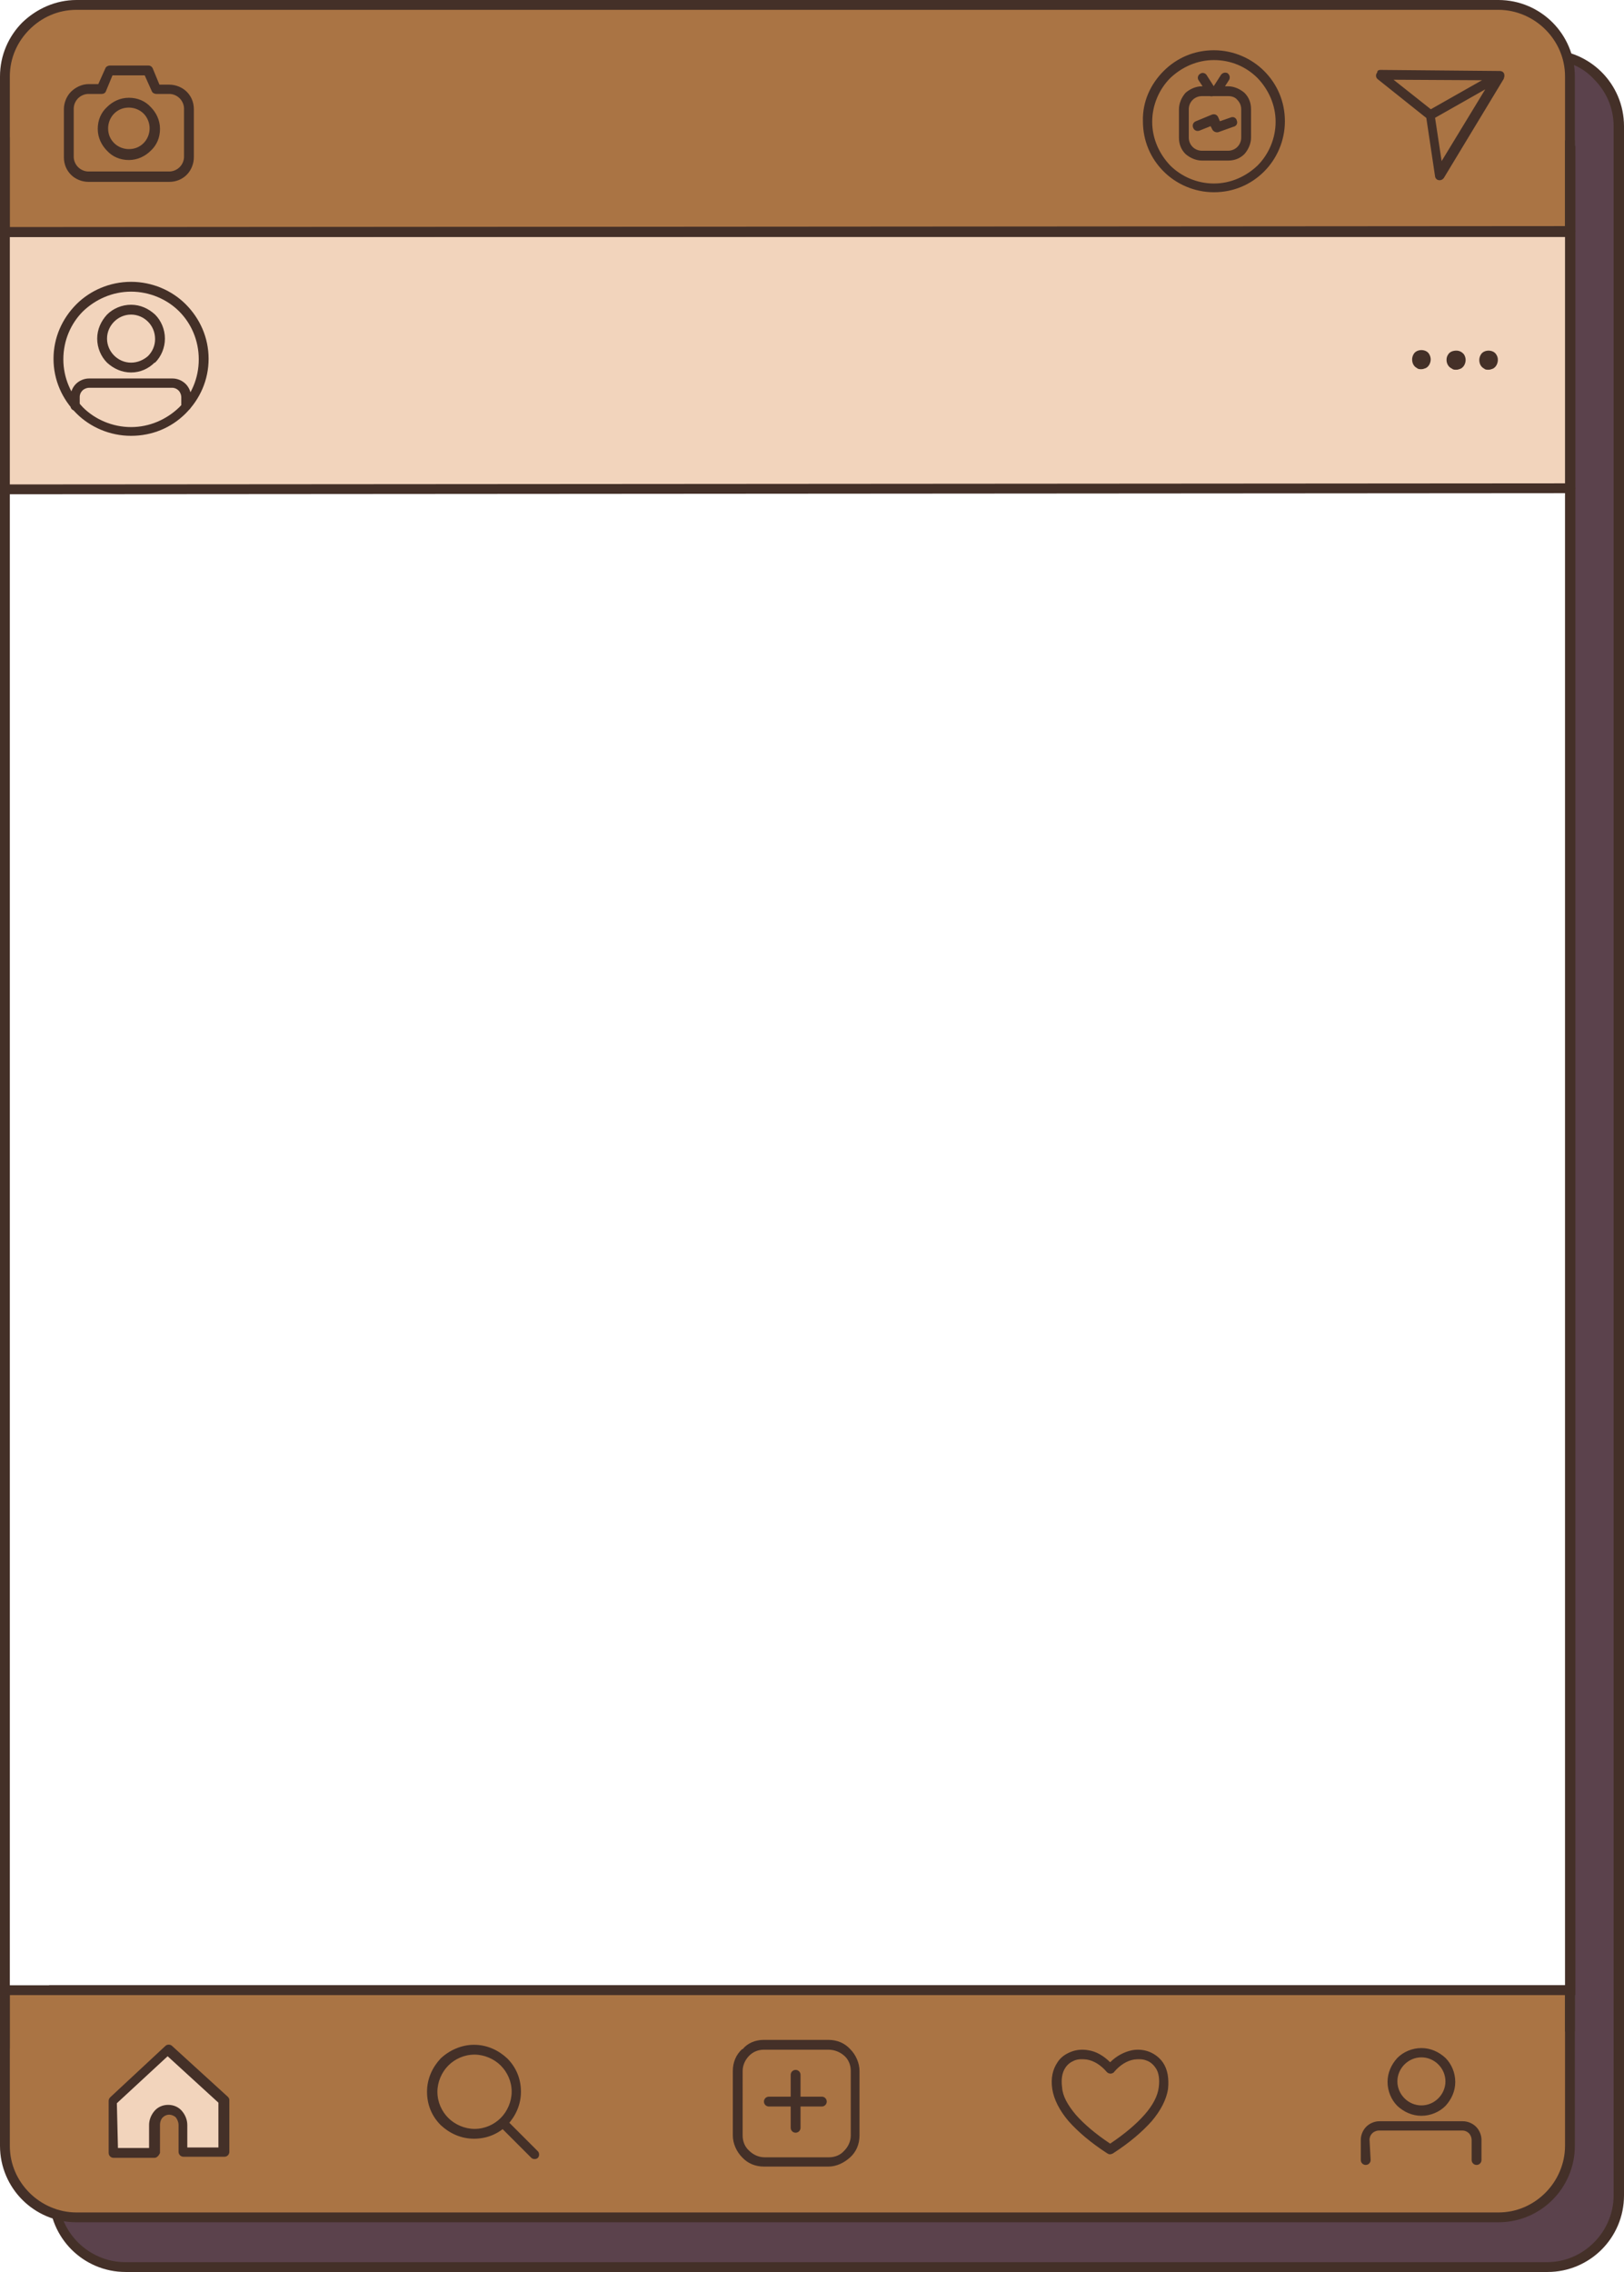
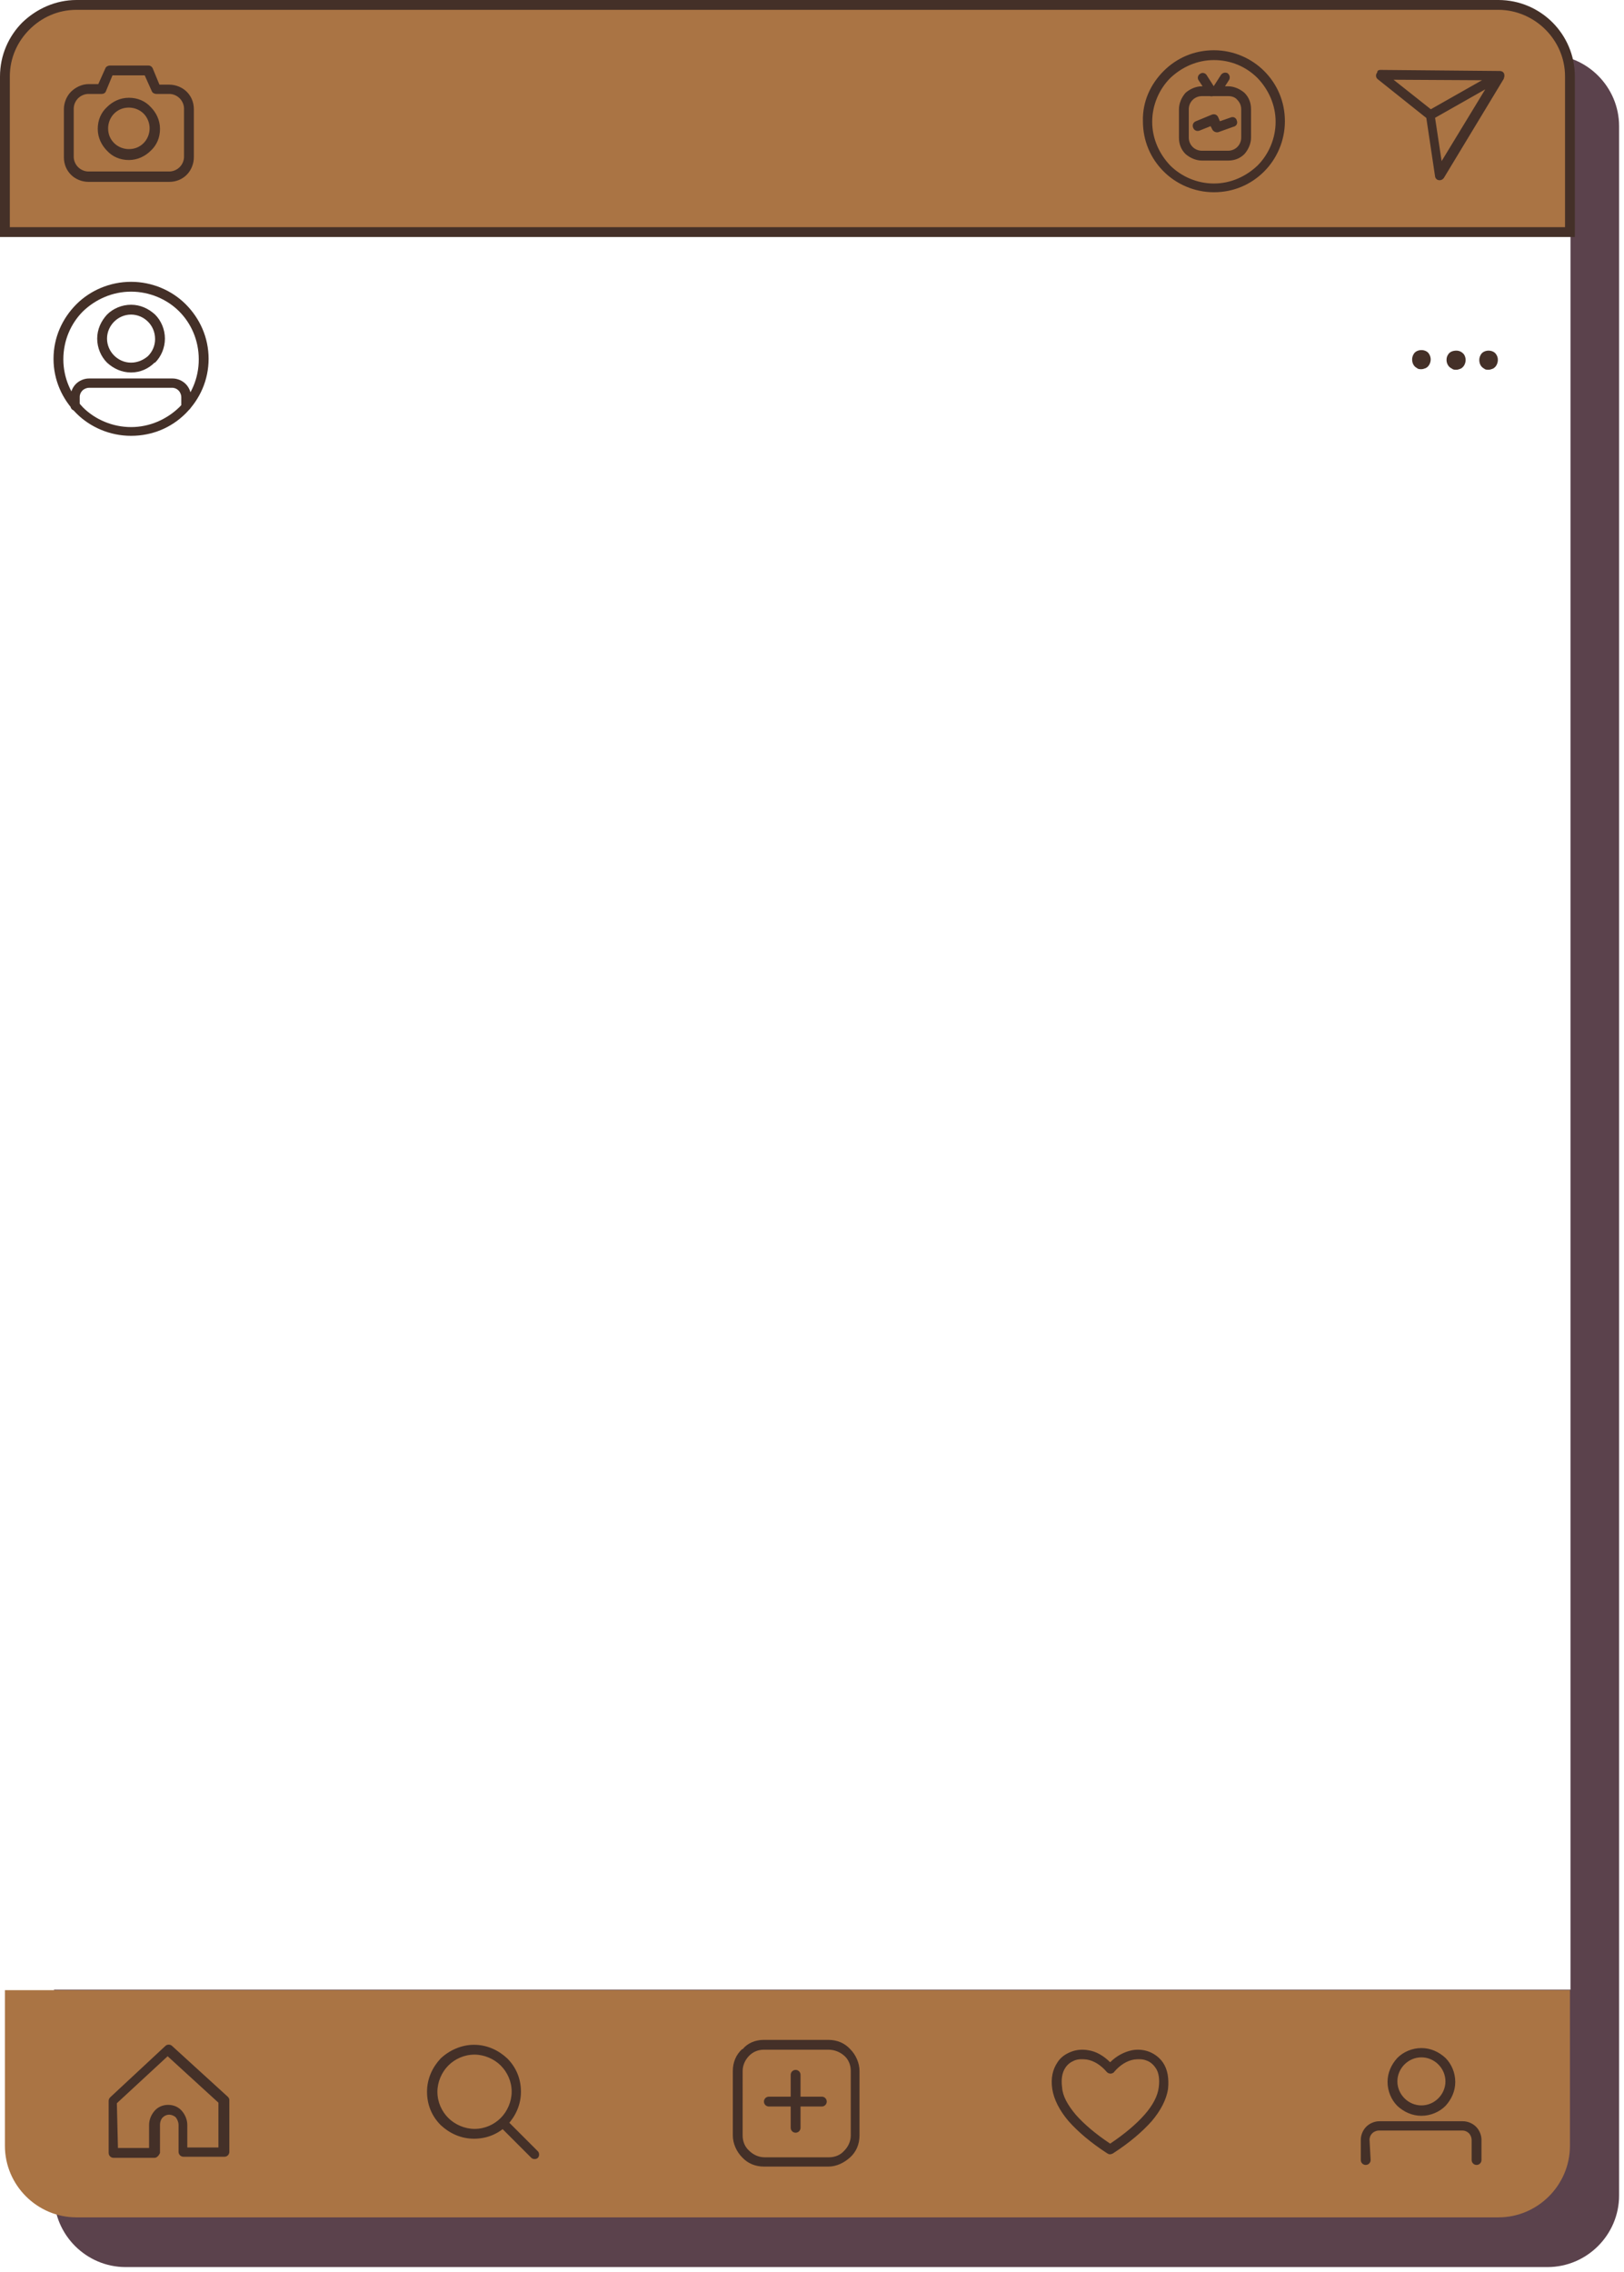
<svg xmlns="http://www.w3.org/2000/svg" fill="#000000" height="416" preserveAspectRatio="xMidYMid meet" version="1" viewBox="0.0 0.0 297.4 416.0" width="297.4" zoomAndPan="magnify">
  <g id="change1_1">
    <path clip-rule="evenodd" d="M23,10h260.4c7.2,0,13.1,5.9,13.1,13.1v2.6v25.7v0.2v321.9v12.4V402c0,7.2-5.9,13.1-13.1,13.1H23 c-7.2,0-13.1-5.9-13.1-13.1v-16.2v-12.4v-9.1h277.7V27.5H9.8v-1.9v-2.6C9.8,15.9,15.7,10,23,10L23,10z" fill="#5b424c" fill-rule="evenodd" />
  </g>
  <g id="change2_1">
-     <path d="M23,9.1h260.4c3.9,0,7.4,1.6,9.9,4.1c2.5,2.5,4.1,6,4.1,9.9V402c0,3.9-1.6,7.4-4.1,9.9c-2.5,2.5-6,4.1-9.9,4.1 H23c-3.9,0-7.4-1.6-9.9-4.1c-2.5-2.5-4.1-6-4.1-9.9v-38.5h277.7V28.4H9v-5.3c0-3.9,1.6-7.4,4.1-9.9C15.6,10.7,19.1,9.1,23,9.1 L23,9.1z M283.3,10.9H23c-3.4,0-6.4,1.4-8.6,3.6c-2.2,2.2-3.6,5.3-3.6,8.6v3.6h277.7v338.6H10.7V402c0,3.4,1.4,6.4,3.6,8.6 c2.2,2.2,5.3,3.6,8.6,3.6h260.4c3.4,0,6.4-1.4,8.6-3.6c2.2-2.2,3.6-5.3,3.6-8.6V23.1c0-3.4-1.4-6.4-3.6-8.6 C289.8,12.2,286.7,10.9,283.3,10.9L283.3,10.9z" fill="#443028" />
-   </g>
+     </g>
  <g id="change3_1">
    <path clip-rule="evenodd" d="M0.9,364.4v28.5c0,7.2,5.9,13.1,13.1,13.1h260.4c7.2,0,13.1-5.9,13.1-13.1v-28.5H0.9L0.9,364.4z M0.9,42.5V14 C0.9,6.8,6.8,0.9,14,0.9h260.4c7.2,0,13.1,5.9,13.1,13.1v28.5H0.9L0.9,42.5z" fill="#aa7444" fill-rule="evenodd" />
  </g>
  <g id="change2_2">
-     <path d="M1.8,365.3v27.6c0,3.4,1.4,6.4,3.6,8.6c2.2,2.2,5.3,3.6,8.6,3.6h260.4c3.4,0,6.4-1.4,8.6-3.6 c2.2-2.2,3.6-5.3,3.6-8.6v-27.6C286.6,365.3,1.8,365.3,1.8,365.3z M0,392.9v-29.4h288.4v29.4c0,3.9-1.6,7.4-4.1,9.9 c-2.5,2.5-6,4.1-9.9,4.1H14c-3.9,0-7.4-1.6-9.9-4.1C1.6,400.3,0,396.8,0,392.9z" fill="#443028" />
-   </g>
+     </g>
  <g id="change4_1">
-     <path clip-rule="evenodd" d="M1,43l286-1l0.5,47.6H0.9L1,43z M28.3,394.2h-7.5v-9.5l10.2-9.5l10.2,9.3v9.5h-7.5v-4.9c0-1.5-1.2-2.8-2.7-2.8 h0c-1.5,0-2.7,1.3-2.7,2.8L28.3,394.2L28.3,394.2z" fill="#f2d4bc" fill-rule="evenodd" />
-   </g>
+     </g>
  <g id="change2_3">
    <path d="M252.8,12.8l21.8,0.2c0.5,0,0.9,0.4,0.9,0.9c0,0.2-0.1,0.3-0.1,0.5l-11,18.2c-0.3,0.4-0.8,0.5-1.2,0.3 c-0.2-0.1-0.4-0.4-0.4-0.6l-1.6-10.7l-8.9-7.1c-0.4-0.3-0.4-0.9-0.1-1.2C252.2,12.9,252.5,12.8,252.8,12.8L252.8,12.8z M273,14.7 l-17.8-0.1l7.2,5.7c0.2,0.1,0.3,0.3,0.3,0.6l1.3,8.6L273,14.7L273,14.7z M262.4,21.8c-0.4,0.2-1,0.1-1.2-0.3c-0.2-0.4-0.1-1,0.3-1.2 l12.7-7.2c0.4-0.2,1-0.1,1.2,0.3c0.2,0.4,0.1,1-0.3,1.2L262.4,21.8L262.4,21.8z M24,51.6c3.9,0,7.5,1.6,10,4.1 c2.6,2.6,4.2,6.1,4.2,10c0,3.9-1.6,7.4-4.2,10c-2.6,2.6-6.1,4.1-10,4.1c-3.9,0-7.5-1.6-10-4.1c-2.6-2.6-4.2-6.1-4.2-10 s1.6-7.4,4.2-10C16.5,53.2,20.1,51.6,24,51.6z M32.8,57c-2.2-2.2-5.4-3.6-8.8-3.6s-6.5,1.4-8.8,3.6c-2.2,2.2-3.6,5.3-3.6,8.8 c0,3.4,1.4,6.5,3.6,8.8c2.2,2.2,5.4,3.6,8.8,3.6s6.5-1.4,8.8-3.6c2.2-2.2,3.6-5.3,3.6-8.8C36.4,62.3,35,59.2,32.8,57z M258.6,65.8 c0-0.3,0.1-0.7,0.3-1c0.3-0.5,0.9-0.7,1.4-0.7c0.5,0,1.1,0.2,1.4,0.7c0.2,0.3,0.3,0.7,0.3,1c0,0.6-0.3,1.3-0.9,1.6 c-0.3,0.1-0.5,0.2-0.8,0.2c-0.3,0-0.6,0-0.8-0.2C258.9,67.1,258.6,66.5,258.6,65.8z M270.9,65.9c0-0.3,0.1-0.7,0.3-1 c0.3-0.5,0.9-0.7,1.4-0.7c0.5,0,1.1,0.2,1.4,0.7c0.2,0.3,0.3,0.6,0.3,1c0,0.6-0.3,1.3-0.9,1.6c-0.3,0.1-0.5,0.2-0.8,0.2 c-0.3,0-0.6,0-0.8-0.2C271.2,67.2,270.9,66.6,270.9,65.9z M264.9,65.9c0-0.4,0.1-0.7,0.3-1c0.3-0.5,0.9-0.7,1.5-0.7 c0.5,0,1,0.2,1.4,0.7c0.2,0.3,0.3,0.7,0.3,1c0,0.6-0.3,1.3-0.9,1.6c-0.3,0.1-0.5,0.2-0.8,0.2c-0.3,0-0.6,0-0.8-0.2 C265.2,67.2,264.9,66.5,264.9,65.9L264.9,65.9z M98.5,393.9c0.3,0.3,0.3,0.9,0,1.2c-0.3,0.3-0.9,0.3-1.2,0l-5.8-5.8 c-0.3-0.3-0.3-0.9,0-1.2c0.3-0.3,0.9-0.3,1.2,0L98.5,393.9z M144.8,379.9c0-0.5,0.4-0.9,0.9-0.9c0.5,0,0.9,0.4,0.9,0.9v9.7 c0,0.5-0.4,0.9-0.9,0.9c-0.5,0-0.9-0.4-0.9-0.9V379.9z M140.8,385.7c-0.5,0-0.9-0.4-0.9-0.9c0-0.5,0.4-0.9,0.9-0.9h9.7 c0.5,0,0.9,0.4,0.9,0.9c0,0.5-0.4,0.9-0.9,0.9H140.8z M28.3,395.1h-7.5c-0.5,0-0.9-0.4-0.9-0.9v-9.5c0-0.3,0.1-0.5,0.3-0.7l10.1-9.4 c0.3-0.3,0.9-0.3,1.2,0l10.2,9.3c0.2,0.2,0.3,0.4,0.3,0.6l0,9.5c0,0.5-0.4,0.9-0.9,0.9h-7.5c-0.5,0-0.9-0.4-0.9-0.9v-4.9 c0-0.5-0.2-1-0.5-1.4c-0.3-0.3-0.8-0.5-1.2-0.5c-0.5,0-0.9,0.2-1.2,0.5c-0.3,0.3-0.5,0.8-0.5,1.4v5.1 C29.1,394.7,28.7,395.1,28.3,395.1L28.3,395.1z M21.6,393.3h5.7v-4.2c0-1,0.4-1.9,1-2.6c0.6-0.7,1.5-1.1,2.5-1.1 c1,0,1.9,0.4,2.5,1.1c0.6,0.7,1,1.6,1,2.6v4.1h5.7V385l-9.3-8.5l-9.3,8.6L21.6,393.3L21.6,393.3z M86.8,374.4c2.4,0,4.5,1,6.1,2.5 l0,0c1.6,1.6,2.5,3.7,2.5,6.1c0,2.4-1,4.5-2.5,6.1l0,0c-1.6,1.6-3.7,2.5-6.1,2.5c-2.4,0-4.5-1-6.1-2.5l0,0c-1.6-1.6-2.5-3.7-2.5-6.1 c0-2.4,1-4.5,2.5-6.1l0,0C82.3,375.4,84.5,374.4,86.8,374.4z M91.7,378.2c-1.2-1.2-3-2-4.8-2c-1.9,0-3.6,0.8-4.8,2 c-1.2,1.2-2,3-2,4.8c0,1.9,0.8,3.6,2,4.8c1.2,1.2,3,2,4.8,2c1.9,0,3.6-0.8,4.8-2c1.2-1.2,2-3,2-4.8 C93.7,381.1,92.9,379.4,91.7,378.2L91.7,378.2z M139.9,373.5h11.8c1.6,0,3,0.6,4,1.7c1,1,1.7,2.5,1.7,4V391c0,1.6-0.6,3-1.7,4 s-2.5,1.7-4,1.7h-11.8c-1.6,0-3-0.6-4-1.7c-1-1-1.7-2.5-1.7-4v-11.8c0-1.6,0.6-3,1.7-4l0.1,0C136.9,374.1,138.3,373.5,139.9,373.5z M151.7,375.3h-11.8c-1.1,0-2,0.4-2.7,1.1l0,0c-0.7,0.7-1.2,1.7-1.2,2.8V391c0,1.1,0.4,2.1,1.2,2.8c0.7,0.7,1.7,1.2,2.8,1.2h11.8 c1.1,0,2.1-0.4,2.8-1.2c0.7-0.7,1.2-1.7,1.2-2.8v-11.8c0-1.1-0.4-2.1-1.2-2.8C153.8,375.7,152.8,375.3,151.7,375.3L151.7,375.3z M202.8,394.3c-3.1-2-5.4-4-7.1-5.9c-1.7-2-2.7-4-3-5.9c-0.3-2,0.1-3.6,0.9-4.8c0.6-1,1.5-1.6,2.5-2c1-0.4,2.1-0.5,3.2-0.3 c1.4,0.2,2.8,1,4,2.2c1.2-1.2,2.6-1.9,4-2.2c1.1-0.2,2.2-0.1,3.2,0.3c1,0.4,1.9,1.1,2.5,2c0.8,1.2,1.1,2.8,0.9,4.8 c-0.3,1.9-1.3,3.9-3,5.9c-1.7,1.9-4,3.9-7.1,5.9C203.4,394.5,203.1,394.5,202.8,394.3L202.8,394.3z M197,387.2 c1.5,1.7,3.6,3.5,6.3,5.3c2.7-1.8,4.8-3.6,6.3-5.3c1.5-1.7,2.4-3.4,2.6-5c0.2-1.5,0-2.8-0.6-3.6c-0.4-0.6-1-1.1-1.6-1.3 c-0.7-0.3-1.5-0.3-2.3-0.2c-1.3,0.2-2.6,1-3.7,2.3c0,0.1-0.1,0.1-0.1,0.1c-0.4,0.3-0.9,0.2-1.2-0.1c-1.1-1.3-2.4-2.1-3.7-2.3 c-0.8-0.1-1.6-0.1-2.3,0.2c-0.7,0.3-1.2,0.7-1.6,1.3c-0.6,0.9-0.8,2.1-0.6,3.6C194.6,383.8,195.5,385.4,197,387.2z M251,395.5 c0,0.5-0.4,0.9-0.9,0.9c-0.5,0-0.9-0.4-0.9-0.9v-3.7c0-0.9,0.4-1.8,1-2.4c0.6-0.6,1.5-1,2.4-1h15.3c0.9,0,1.8,0.4,2.4,1 c0.6,0.6,1,1.5,1,2.4v3.7c0,0.5-0.4,0.9-0.9,0.9c-0.5,0-0.9-0.4-0.9-0.9v-3.7c0-0.4-0.2-0.9-0.5-1.2c-0.3-0.3-0.7-0.5-1.2-0.5h-15.3 c-0.4,0-0.9,0.2-1.2,0.5c-0.3,0.3-0.5,0.7-0.5,1.2L251,395.5L251,395.5z M14.7,74.3c0,0.5-0.4,0.9-0.9,0.9c-0.5,0-0.9-0.4-0.9-0.9 v-1.6c0-0.9,0.4-1.8,1-2.4c0.6-0.6,1.5-1,2.4-1h15.3c0.9,0,1.8,0.4,2.4,1s1,1.5,1,2.4v1.6c0,0.5-0.4,0.9-0.9,0.9 c-0.5,0-0.9-0.4-0.9-0.9v-1.6c0-0.4-0.2-0.9-0.5-1.2c-0.3-0.3-0.7-0.5-1.2-0.5H16.3c-0.4,0-0.9,0.2-1.2,0.5 c-0.3,0.3-0.5,0.7-0.5,1.2V74.3z M24,55.8c1.7,0,3.2,0.7,4.4,1.8c1.1,1.1,1.8,2.7,1.8,4.4c0,1.7-0.7,3.3-1.8,4.4l-0.1,0 c-1.1,1.1-2.6,1.8-4.3,1.8c-1.7,0-3.2-0.7-4.4-1.8c-1.1-1.1-1.8-2.7-1.8-4.4c0-1.7,0.7-3.2,1.8-4.4l0,0C20.7,56.5,22.3,55.8,24,55.8 L24,55.8z M27.1,58.9c-0.8-0.8-1.9-1.3-3.1-1.3c-1.2,0-2.3,0.5-3.1,1.3c-0.8,0.8-1.3,1.9-1.3,3.1c0,1.2,0.5,2.3,1.3,3.1 c0.8,0.8,1.9,1.3,3.1,1.3c1.2,0,2.3-0.5,3.1-1.2l0,0c0.8-0.8,1.3-1.9,1.3-3.1C28.4,60.8,27.9,59.7,27.1,58.9L27.1,58.9z M260.3,375 c1.7,0,3.2,0.7,4.4,1.8c1.1,1.1,1.8,2.7,1.8,4.4c0,1.7-0.7,3.2-1.8,4.4c-1.1,1.1-2.7,1.8-4.4,1.8c-1.7,0-3.2-0.7-4.4-1.8 c-1.1-1.1-1.8-2.7-1.8-4.4c0-1.7,0.7-3.2,1.8-4.4C257,375.7,258.6,375,260.3,375L260.3,375z M263.4,378c-0.8-0.8-1.9-1.3-3.1-1.3 c-1.2,0-2.3,0.5-3.1,1.3c-0.8,0.8-1.3,1.9-1.3,3.1s0.5,2.3,1.3,3.1c0.8,0.8,1.9,1.3,3.1,1.3c1.2,0,2.3-0.5,3.1-1.3 c0.8-0.8,1.3-1.9,1.3-3.1S264.2,378.8,263.4,378z M16.2,15.4H18l1.3-2.9c0.1-0.3,0.5-0.5,0.8-0.5c2.4,0,4.7,0,7.1,0 c0.4,0,0.7,0.3,0.8,0.6l1.2,2.9H31c1.2,0,2.4,0.5,3.2,1.3c0.8,0.8,1.3,1.9,1.3,3.2v8.8c0,1.2-0.5,2.4-1.3,3.2 c-0.8,0.8-1.9,1.3-3.2,1.3H16.2c-1.2,0-2.4-0.5-3.2-1.3c-0.8-0.8-1.3-1.9-1.3-3.2v-8.8c0-1.2,0.5-2.4,1.3-3.2S15,15.4,16.2,15.4z M18.6,17.2h-2.4c-0.7,0-1.4,0.3-1.9,0.8c-0.5,0.5-0.8,1.2-0.8,1.9v8.8c0,0.7,0.3,1.4,0.8,1.9c0.5,0.5,1.2,0.8,1.9,0.8H31 c0.7,0,1.4-0.3,1.9-0.8c0.5-0.5,0.8-1.2,0.8-1.9v-8.8c0-0.7-0.3-1.4-0.8-1.9c-0.5-0.5-1.2-0.8-1.9-0.8h-2.4c-0.3,0-0.7-0.2-0.8-0.5 l-1.3-2.9h-5.9l-1.2,2.9C19.3,17,19,17.2,18.6,17.2z M23.6,17.9c1.6,0,3,0.6,4,1.7c1,1,1.7,2.4,1.7,4c0,1.6-0.6,3-1.7,4 c-1,1-2.4,1.7-4,1.7c-1.6,0-3-0.6-4-1.7c-1-1-1.7-2.4-1.7-4c0-1.6,0.6-3,1.7-4C20.6,18.6,22,17.9,23.6,17.9z M26.3,20.8 c-0.7-0.7-1.7-1.1-2.7-1.1c-1.1,0-2,0.4-2.7,1.1c-0.7,0.7-1.1,1.7-1.1,2.7c0,1.1,0.4,2,1.1,2.7c0.7,0.7,1.7,1.1,2.7,1.1 c1.1,0,2-0.4,2.7-1.1c0.7-0.7,1.1-1.7,1.1-2.7C27.4,22.5,27,21.5,26.3,20.8z M222.3,11c-3.1,0-5.9,1.3-8,3.3c-2,2-3.3,4.9-3.3,8 c0,3.1,1.3,5.9,3.3,8c2,2,4.9,3.3,8,3.3c3.1,0,5.9-1.3,8-3.3c2-2,3.3-4.9,3.3-8c0-3.1-1.3-5.9-3.3-8C228.2,12.2,225.4,11,222.3,11z M213.1,13c2.4-2.4,5.6-3.8,9.2-3.8c3.6,0,6.9,1.5,9.2,3.8c2.4,2.4,3.8,5.6,3.8,9.2c0,3.6-1.5,6.9-3.8,9.2c-2.4,2.4-5.6,3.8-9.2,3.8 c-3.6,0-6.9-1.5-9.2-3.8c-2.4-2.4-3.8-5.6-3.8-9.2C209.2,18.6,210.7,15.4,213.1,13z M220.1,15.8h4.8c1.1,0,2.2,0.5,3,1.2 c0.8,0.8,1.2,1.8,1.2,3v5.2c0,1.1-0.5,2.2-1.2,3c-0.8,0.8-1.8,1.2-3,1.2h-4.8c-1.1,0-2.2-0.5-3-1.2c-0.8-0.8-1.2-1.8-1.2-3V20 c0-1.1,0.5-2.2,1.2-3C217.9,16.3,219,15.8,220.1,15.8z M224.9,17.6h-4.8c-0.7,0-1.3,0.3-1.7,0.7c-0.4,0.4-0.7,1-0.7,1.7v5.2 c0,0.7,0.3,1.3,0.7,1.7c0.4,0.4,1,0.7,1.7,0.7h4.8c0.7,0,1.3-0.3,1.7-0.7s0.7-1,0.7-1.7V20c0-0.7-0.3-1.3-0.7-1.7 C226.2,17.8,225.6,17.6,224.9,17.6z M219.5,14.7c-0.3-0.4-0.1-1,0.3-1.2c0.4-0.3,1-0.1,1.2,0.3l1.6,2.5c0.3,0.4,0.1,1-0.3,1.2 c-0.4,0.3-1,0.1-1.2-0.3C221.1,17.1,219.5,14.7,219.5,14.7z M223.6,13.7c0.3-0.4,0.8-0.5,1.2-0.3c0.4,0.3,0.5,0.8,0.3,1.2l-1.6,2.5 c-0.3,0.4-0.8,0.5-1.2,0.3c-0.4-0.3-0.5-0.8-0.3-1.2C222,16.2,223.6,13.7,223.6,13.7z M219.7,23.9c-0.5,0.2-1,0-1.2-0.5 c-0.2-0.5,0-1,0.5-1.2l2.9-1.2c0.5-0.2,1,0,1.2,0.5l0.3,0.7l2-0.7c0.5-0.2,1,0.1,1.1,0.6c0.2,0.5-0.1,1-0.6,1.1l-2.8,1 c-0.4,0.1-0.9-0.1-1.1-0.5l-0.3-0.6L219.7,23.9L219.7,23.9z" fill="#443028" />
  </g>
  <g id="change2_4">
-     <path d="M1.8,25.1v350c-0.4,0.8-0.6,1.6-0.8,2.5H0V24.8C0.6,25,1.2,25.1,1.8,25.1z M286.6,25.7V372 c0.6-0.1,1.2-0.1,1.8,0V25.7H286.6z" fill="#443028" />
-   </g>
+     </g>
  <g id="change2_5">
    <path d="M0,42.5V14c0-3.9,1.6-7.4,4.1-9.9C6.7,1.6,10.2,0,14,0h260.4c3.9,0,7.4,1.6,9.9,4.1c2.5,2.5,4.1,6,4.1,9.9v29.4 H0C0,43.4,0,42.5,0,42.5z M1.8,14v27.6h284.8V14c0-3.4-1.4-6.4-3.6-8.6c-2.2-2.2-5.3-3.6-8.6-3.6H14c-3.4,0-6.4,1.4-8.6,3.6 C3.2,7.6,1.8,10.6,1.8,14z" fill="#443028" />
  </g>
  <g id="change2_6">
-     <path d="M0.9,43.4C0.4,43.4,0,43,0,42.5c0-0.5,0.4-0.9,0.9-0.9l286.7-0.2c0.5,0,0.9,0.4,0.9,0.9c0,0.5-0.4,0.9-0.9,0.9 L0.9,43.4L0.9,43.4z M0.9,90.5c-0.5,0-0.9-0.4-0.9-0.9c0-0.5,0.4-0.9,0.9-0.9l286.7-0.2c0.5,0,0.9,0.4,0.9,0.9s-0.4,0.9-0.9,0.9 L0.9,90.5L0.9,90.5z" fill="#443028" />
-   </g>
+     </g>
</svg>